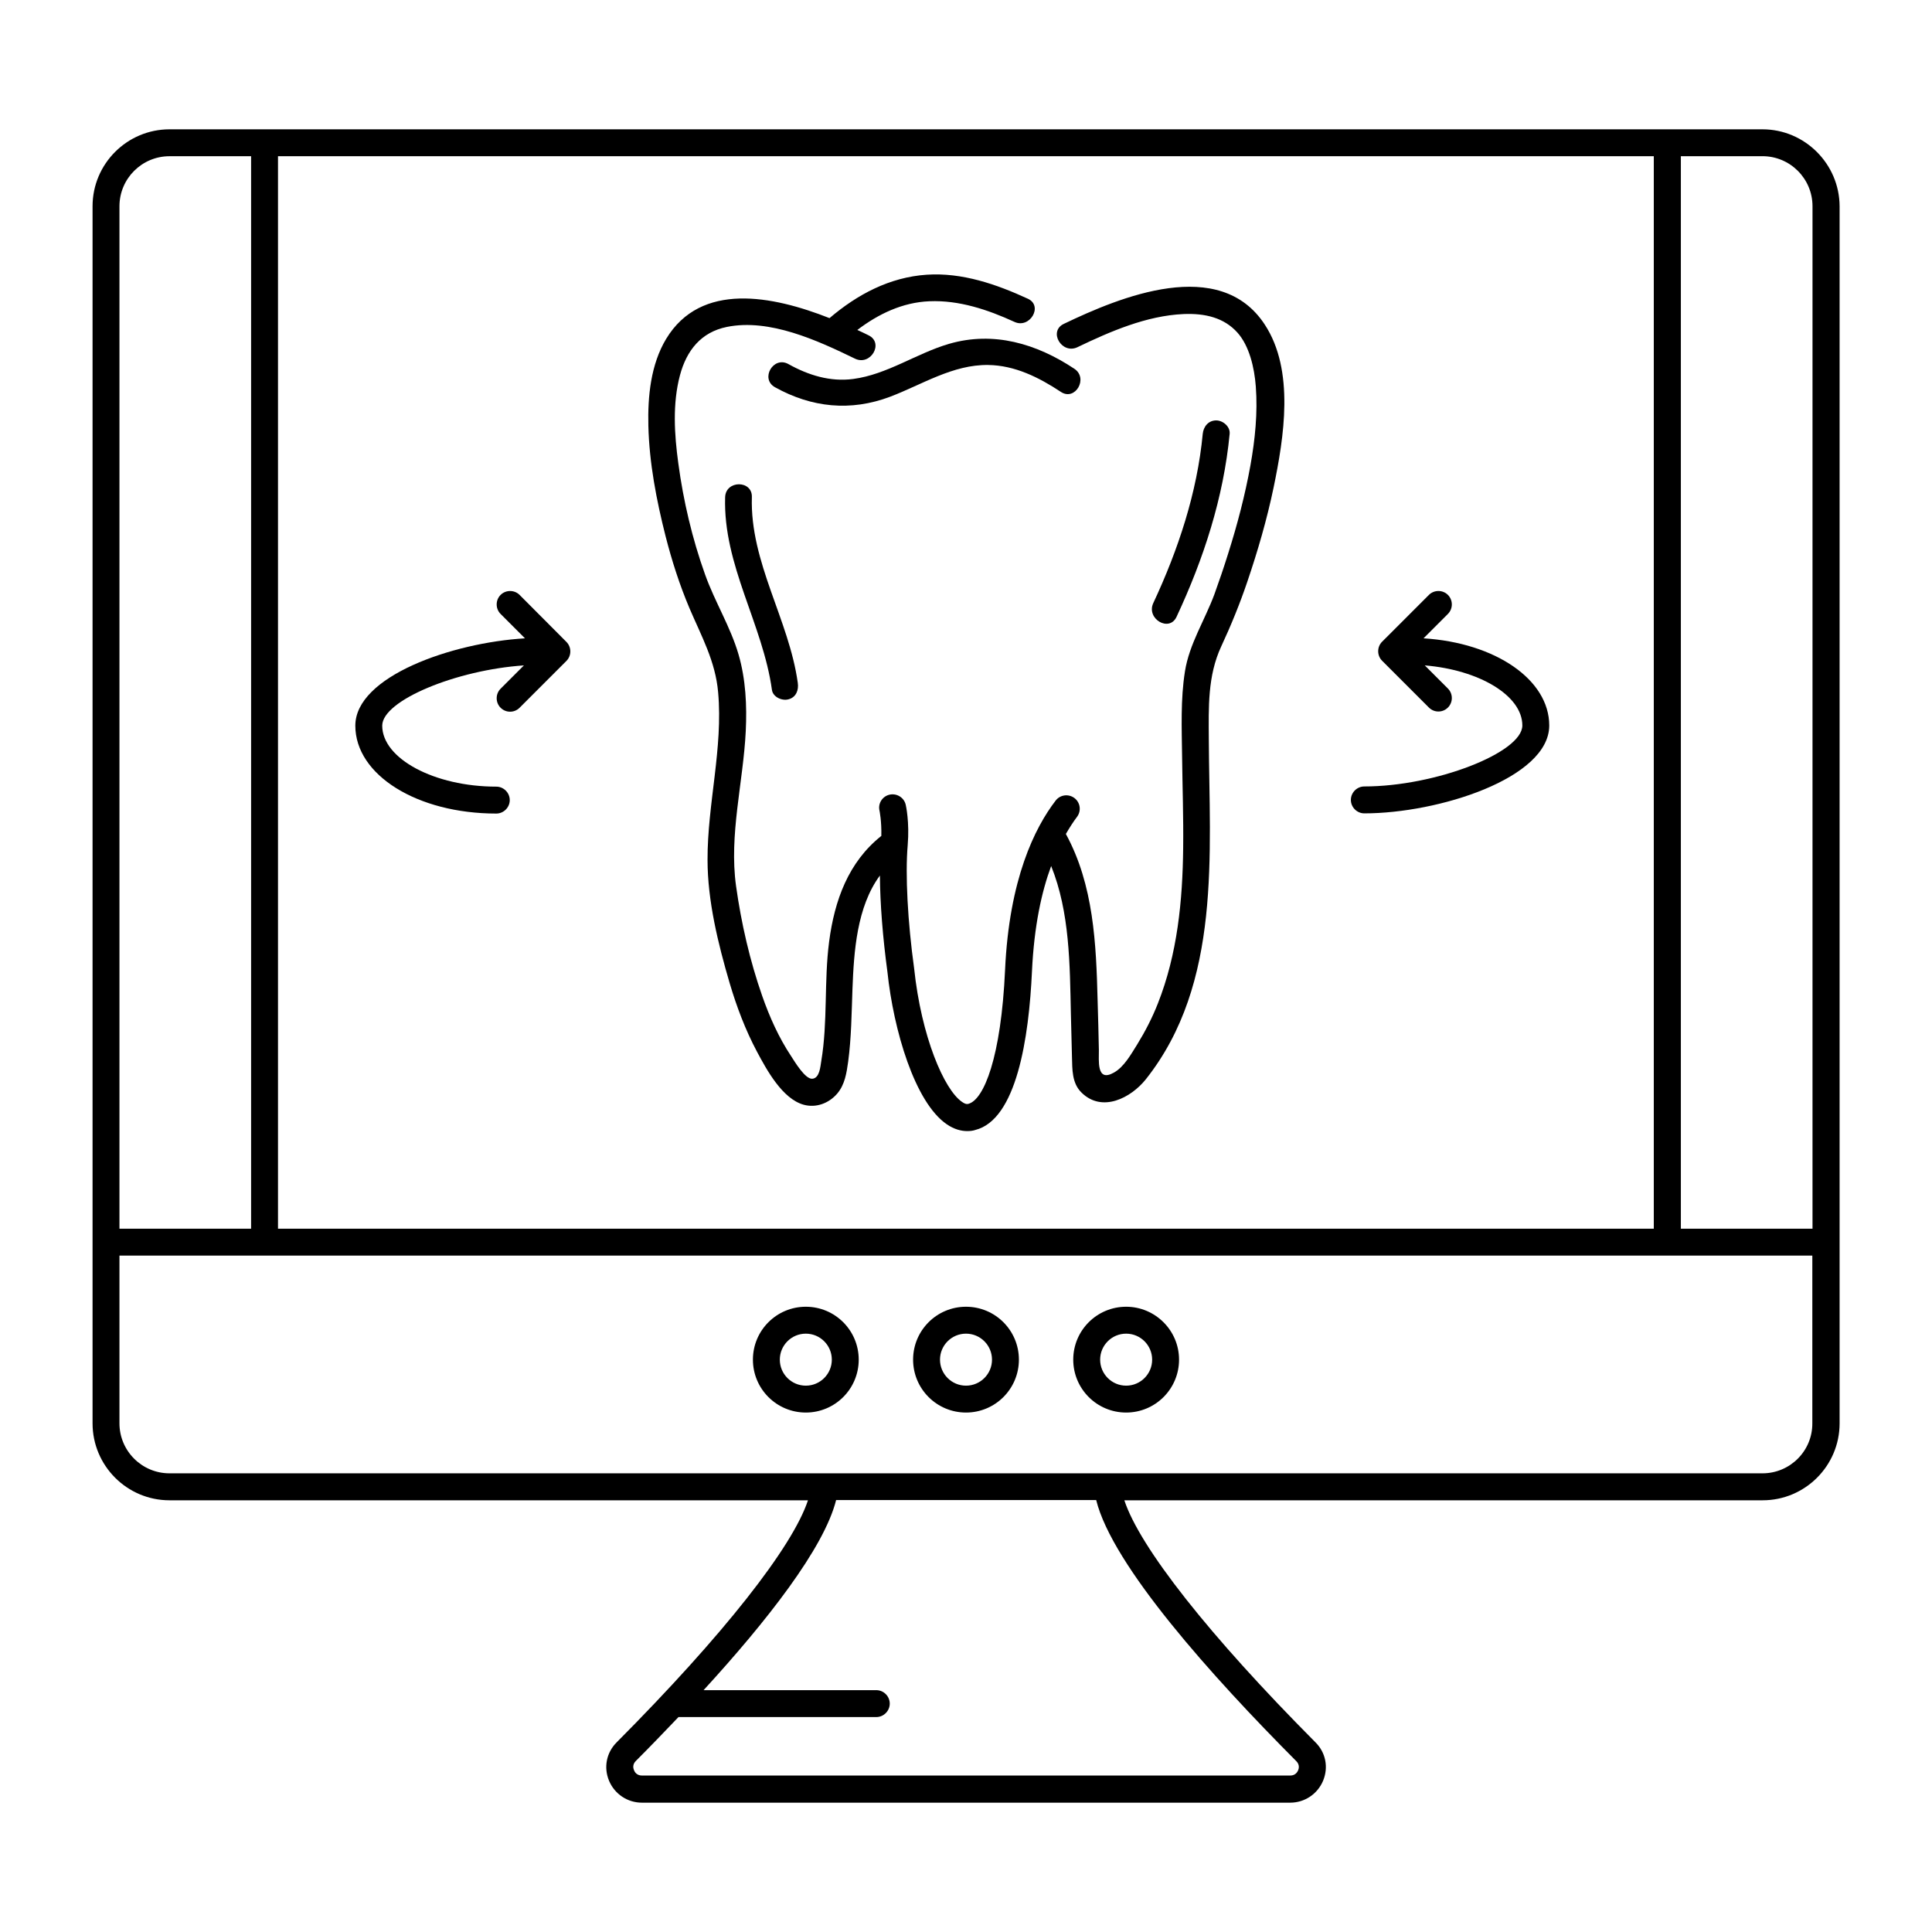
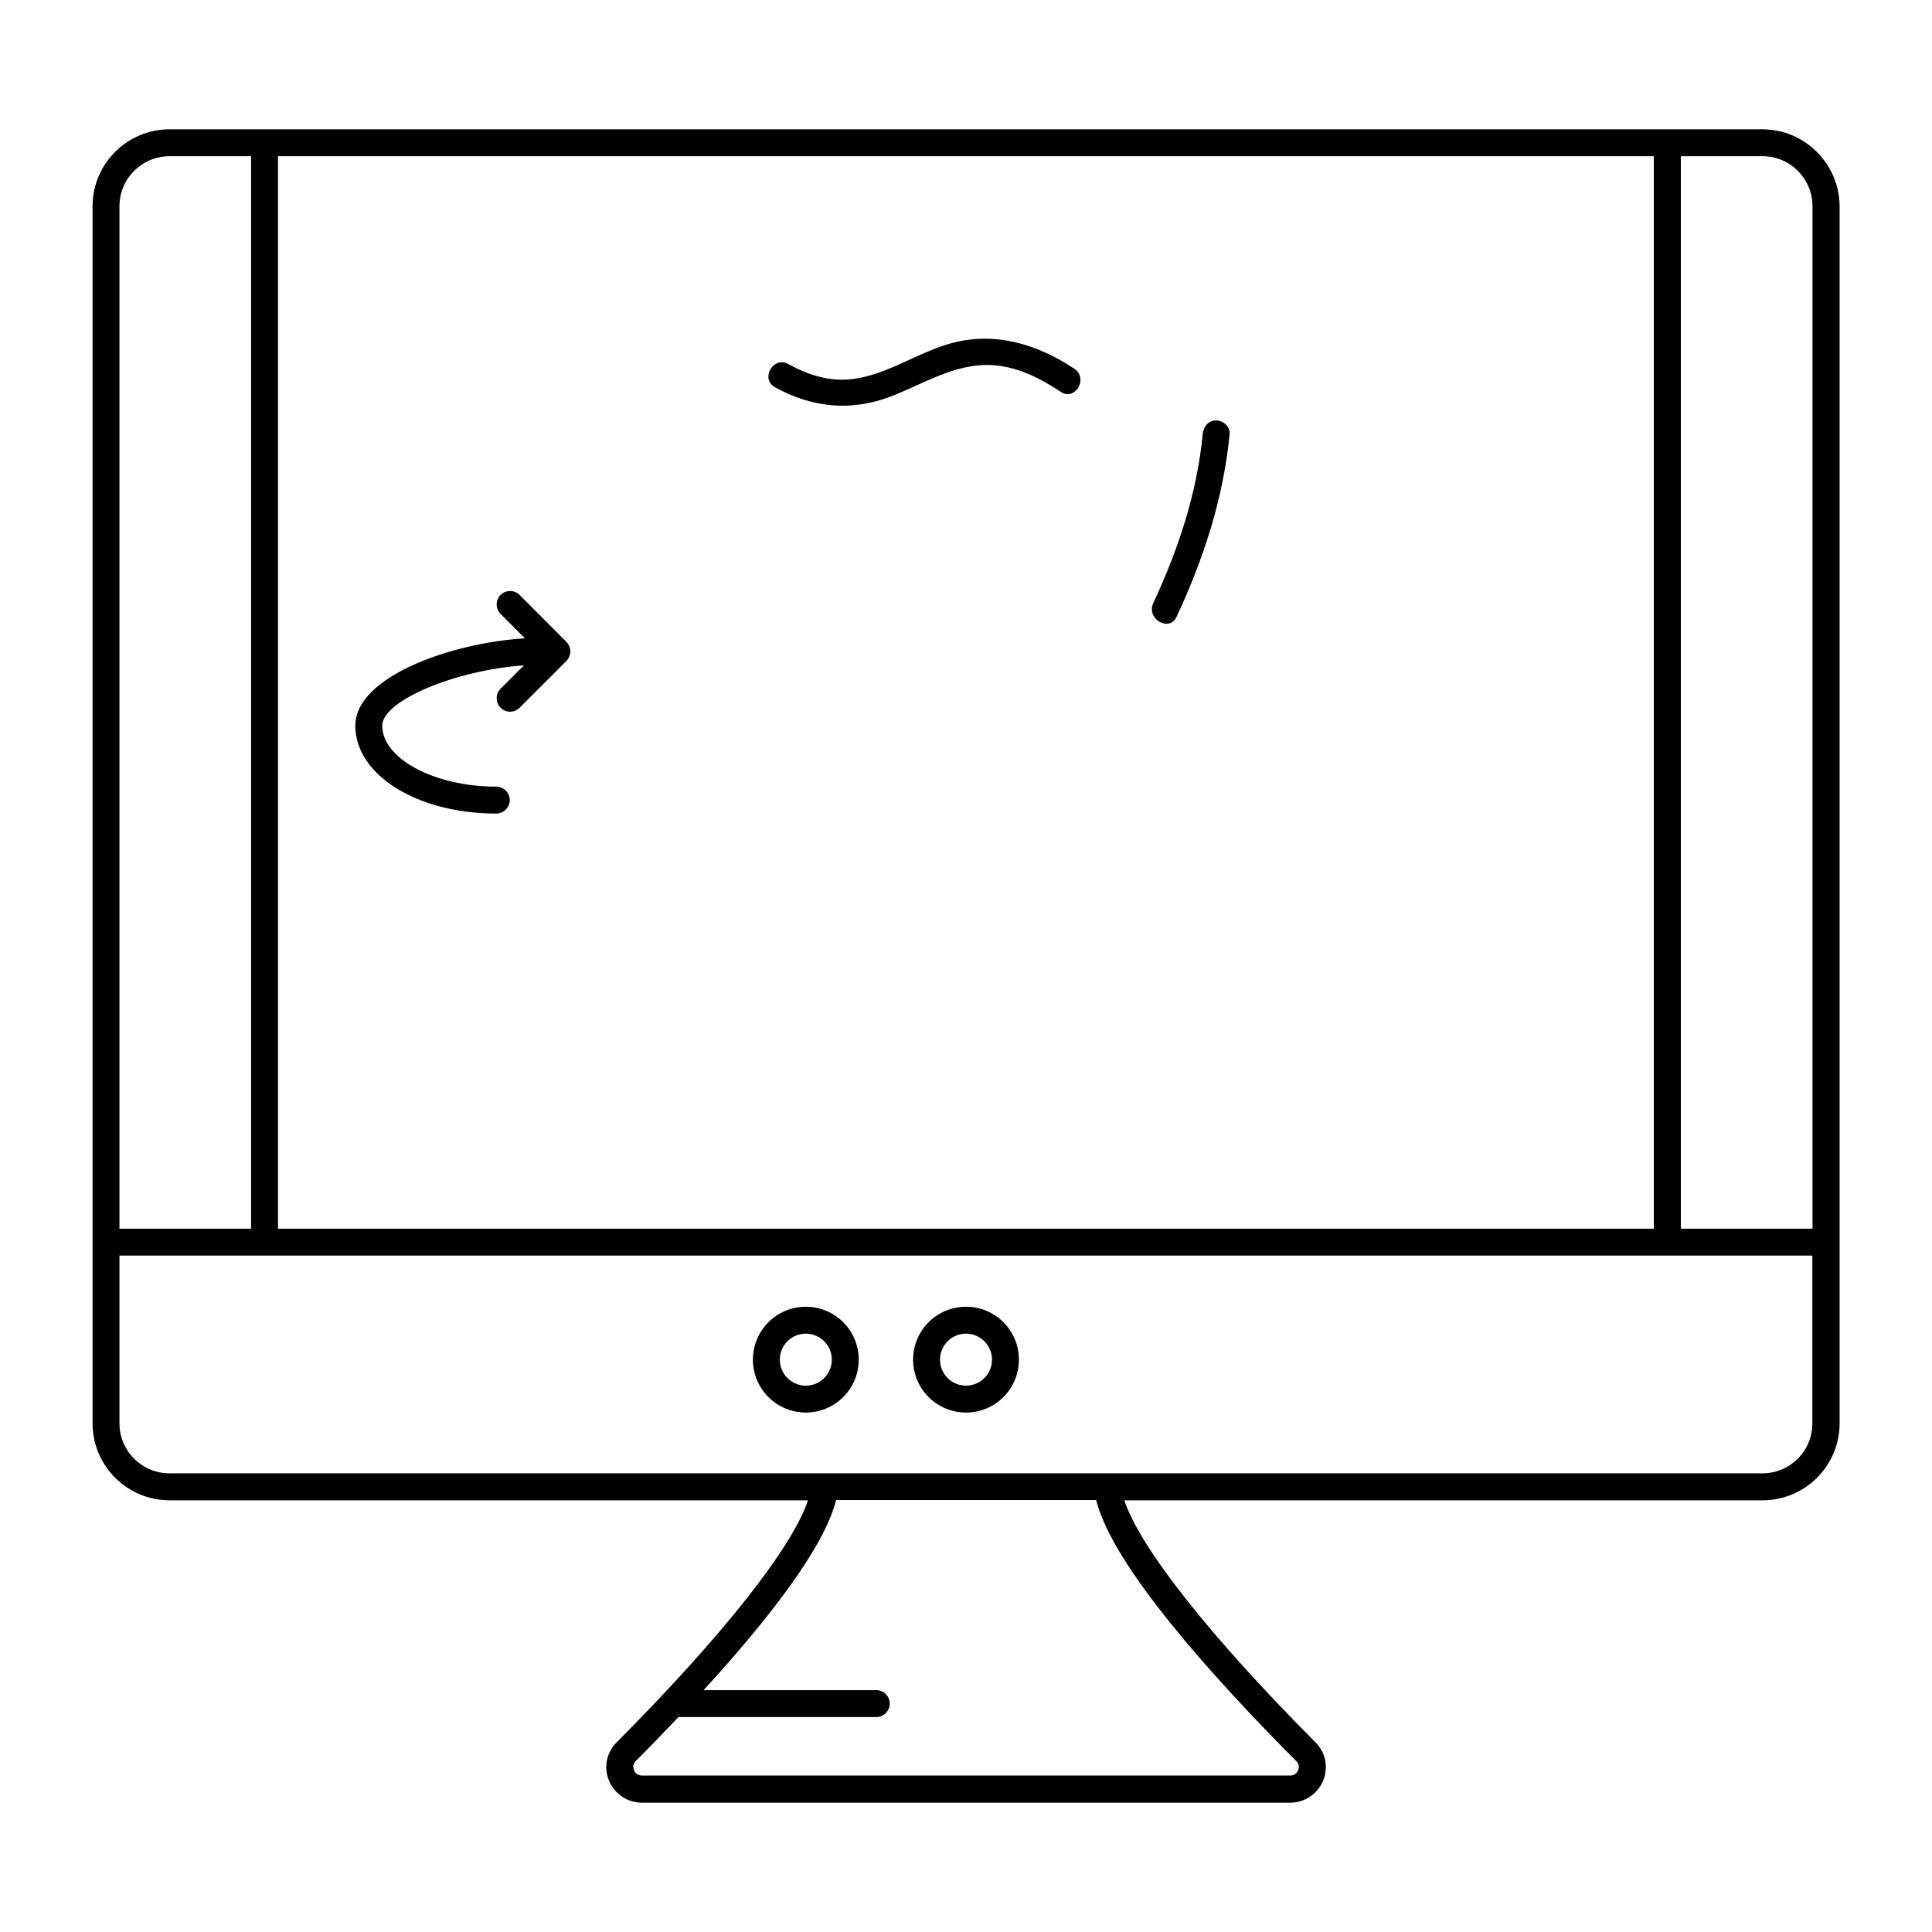
<svg xmlns="http://www.w3.org/2000/svg" fill="#000000" width="800px" height="800px" version="1.1" viewBox="144 144 512 512">
  <g>
    <path d="m611.07 178.27h-422.15c-11.219 0-20.391 9.125-20.391 20.391v322.54c0 11.219 9.125 20.391 20.391 20.391h169.2c-4.086 12.406-22.48 35.789-50.715 64.164-2.711 2.711-3.469 6.652-1.996 10.172 1.473 3.516 4.894 5.797 8.699 5.797h171.82c3.801 0 7.223-2.281 8.699-5.797 1.473-3.566 0.715-7.461-1.996-10.172-28.23-28.375-46.578-51.711-50.668-64.164h169.16c11.219 0 20.391-9.125 20.391-20.391v-322.54c-0.047-11.215-9.219-20.391-20.438-20.391zm13.262 20.391v270.96h-34.887v-284.23h21.625c7.32 0 13.262 5.941 13.262 13.262zm-406.66 270.96v-284.23h364.6v284.23zm-28.754-284.23h21.625v284.23h-34.887v-270.96c0-7.32 5.941-13.262 13.262-13.262zm298.62 425.34c0.949 0.949 0.664 1.996 0.477 2.426-0.191 0.43-0.715 1.379-2.09 1.379h-171.82c-1.379 0-1.949-1-2.09-1.426-0.191-0.43-0.477-1.473 0.477-2.426 3.707-3.707 7.508-7.652 11.312-11.645h52.422c1.949 0 3.566-1.617 3.566-3.566s-1.617-3.566-3.566-3.566h-45.77c16.73-18.25 31.941-37.645 35.125-50.383h68.918c4.273 17.352 30.75 46.82 53.039 69.207zm123.53-76.285h-422.15c-7.32 0-13.262-5.941-13.262-13.262v-44.441h448.63v44.441c0.047 7.32-5.894 13.262-13.215 13.262z" />
    <path d="m379.89 249.14c8.508-3.231 16.637-8.555 26-8.414 7.035 0.094 13.449 3.281 19.25 7.129 3.801 2.519 7.367-3.613 3.566-6.133-10.027-6.652-21.387-10.027-33.176-6.606-8.648 2.519-16.398 8.129-25.43 9.316-6.082 0.809-11.883-1-17.156-3.945-3.992-2.234-7.559 3.898-3.566 6.133 9.742 5.418 20.055 6.465 30.512 2.519z" />
-     <path d="m425.9 229.84c-4.137 1.996-0.523 8.129 3.613 6.18 8.699-4.184 18.348-8.363 28.137-8.793 5.703-0.238 10.742 0.949 14.305 4.941 3.09 3.469 4.469 9.172 4.848 14.258 0.523 6.988-0.191 14.02-1.426 20.914-1.426 7.891-3.469 15.684-5.894 23.336-1.141 3.66-2.375 7.273-3.66 10.836-2.519 6.797-6.652 13.164-7.793 20.391-1.188 7.414-0.855 15.113-0.762 22.578 0.094 8.078 0.379 16.113 0.285 24.191-0.145 14.02-1.52 28.137-6.703 41.254-1.473 3.754-3.328 7.367-5.465 10.836-1.617 2.566-3.469 5.988-6.227 7.508-4.656 2.613-3.898-3.281-3.945-6.035-0.094-4.324-0.191-8.699-0.332-13.023-0.379-15.113-1.047-30.703-8.414-44.203 1-1.711 1.996-3.281 2.945-4.516 1.188-1.57 0.902-3.801-0.664-4.992-1.57-1.188-3.801-0.902-4.992 0.664-5.512 7.176-12.309 20.77-13.402 44.867-1.047 23.148-5.609 34.457-9.742 35.504-0.191 0.047-0.664 0.191-1.664-0.523-4.754-3.231-10.789-17.301-12.691-35.363-1.711-12.359-2.375-24.859-1.711-32.605 0.523-6.227-0.477-10.598-0.523-10.789-0.43-1.902-2.375-3.09-4.277-2.66-1.902 0.43-3.137 2.328-2.66 4.277 0 0.047 0.57 2.66 0.477 6.652-8.746 6.938-12.406 17.109-13.832 27.996-1.379 10.504-0.332 21.293-2.09 31.703-0.238 1.426-0.43 4.516-2.375 4.656-1.902 0.145-4.707-4.609-5.609-5.988-3.281-4.941-5.703-10.363-7.652-15.922-3.281-9.363-5.562-19.297-6.938-29.137-1.902-13.594 1.902-27.52 2.566-41.066 0.332-6.797 0-13.734-1.902-20.297-2.141-7.367-6.32-14.02-8.887-21.246-3.375-9.41-5.75-19.488-7.082-29.422-1.047-7.652-1.57-15.828 0.43-23.336 1.758-6.606 5.609-11.453 12.453-12.832 11.312-2.281 24.051 3.613 33.938 8.414 4.137 1.996 7.746-4.137 3.613-6.18-0.949-0.477-1.949-0.949-2.996-1.426 5.562-4.231 11.977-7.32 19.105-7.606 7.844-0.332 15.496 2.234 22.527 5.465 4.086 1.902 7.699-4.231 3.566-6.133-8.363-3.852-17.441-6.988-26.805-6.367-9.84 0.664-18.395 5.227-25.762 11.504-15.066-5.941-34.078-9.742-43.301 5.512-4.086 6.797-4.894 15.258-4.707 23.004 0.238 9.887 2.141 19.727 4.562 29.277 1.664 6.512 3.707 12.879 6.32 19.059 3.184 7.461 6.891 14.07 7.606 22.293 1.332 14.875-2.852 29.562-2.805 44.441 0 10.836 2.805 22.242 5.848 32.605 1.855 6.273 4.184 12.453 7.273 18.25 2.566 4.801 6.703 12.453 12.359 14.02 3.281 0.902 6.652-0.379 8.84-2.898 2.09-2.426 2.519-5.512 2.945-8.508 0.855-6.367 0.902-12.832 1.141-19.25 0.379-9.934 1.141-21.77 7.273-30.086 0.047 7.461 0.762 16.445 1.996 25.57 1.617 15.352 7.223 34.555 15.73 40.352 1.996 1.379 3.898 1.805 5.418 1.805 0.809 0 1.52-0.094 2.09-0.285 10.98-2.711 14.258-24.383 15.066-42.062 0.57-12.074 2.566-21.102 5.086-27.898 4.941 12.262 4.941 26.047 5.227 39.164 0.094 3.801 0.191 7.559 0.285 11.359 0.094 3.328-0.047 6.988 2.519 9.504 5.465 5.418 13.117 1.426 17.062-3.516 20.152-25.43 16.824-59.84 16.684-90.164-0.047-8.414-0.332-16.73 3.281-24.523 2.613-5.609 4.941-11.312 6.938-17.207 2.758-8.129 5.18-16.445 6.938-24.859 2.758-13.309 5.656-31.086-2.328-43.25-11.926-18.234-38.258-7.394-53.277-0.172z" />
-     <path d="m336.17 275.76c-0.57 18.012 9.98 33.602 12.406 51.094 0.285 1.902 2.711 2.945 4.371 2.473 2.043-0.523 2.758-2.473 2.473-4.371-2.328-16.777-12.691-31.891-12.168-49.191 0.188-4.566-6.941-4.566-7.082-0.004z" />
    <path d="m455.8 307.46c7.176-15.352 12.453-31.559 14.07-48.48 0.191-1.902-1.758-3.566-3.566-3.566-2.09 0-3.375 1.664-3.566 3.566-1.473 15.59-6.512 30.75-13.117 44.867-1.898 4.133 4.231 7.793 6.18 3.613z" />
    <path d="m357.55 490.3c-7.746 0-14.02 6.273-14.02 14.02 0 7.746 6.273 14.02 14.02 14.02 7.746 0 14.02-6.273 14.02-14.02 0-7.746-6.273-14.02-14.02-14.02zm0 20.914c-3.801 0-6.891-3.09-6.891-6.891s3.09-6.891 6.891-6.891c3.801 0 6.891 3.09 6.891 6.891s-3.09 6.891-6.891 6.891z" />
    <path d="m400 490.3c-7.746 0-14.02 6.273-14.02 14.02 0 7.746 6.273 14.02 14.02 14.02s14.02-6.273 14.02-14.02c0-7.746-6.273-14.02-14.02-14.02zm0 20.914c-3.801 0-6.891-3.09-6.891-6.891s3.09-6.891 6.891-6.891 6.891 3.09 6.891 6.891-3.09 6.891-6.891 6.891z" />
-     <path d="m442.44 490.3c-7.746 0-14.02 6.273-14.02 14.02 0 7.746 6.273 14.02 14.02 14.02s14.02-6.273 14.02-14.02c0.004-7.746-6.32-14.02-14.02-14.02zm0 20.914c-3.801 0-6.891-3.09-6.891-6.891s3.09-6.891 6.891-6.891c3.801 0 6.891 3.09 6.891 6.891s-3.086 6.891-6.891 6.891z" />
-     <path d="m521.25 313.16 6.465-6.465c1.379-1.379 1.379-3.66 0-5.039-1.379-1.379-3.66-1.379-5.039 0l-12.406 12.406c-1.379 1.379-1.379 3.66 0 5.039l12.406 12.406c0.715 0.715 1.617 1.047 2.519 1.047s1.805-0.332 2.519-1.047c1.379-1.379 1.379-3.66 0-5.039l-6.133-6.133c14.402 1.188 25.855 7.984 25.855 15.922 0 7.223-23.098 16.16-41.875 16.16-1.949 0-3.566 1.617-3.566 3.566s1.617 3.566 3.566 3.566c19.535 0 49.004-9.27 49.004-23.289 0-12.172-14.305-21.914-33.316-23.102z" />
    <path d="m281.7 301.66c-1.379-1.379-3.66-1.379-5.039 0s-1.379 3.66 0 5.039l6.465 6.465c-19.297 1.141-44.961 10.078-44.961 23.148s16.398 23.289 37.359 23.289c1.949 0 3.566-1.617 3.566-3.566 0-1.949-1.617-3.566-3.566-3.566-16.398 0-30.23-7.414-30.23-16.16 0-6.703 19.727-14.781 37.547-15.969l-6.18 6.18c-1.379 1.379-1.379 3.66 0 5.039 0.715 0.715 1.617 1.047 2.519 1.047 0.902 0 1.805-0.332 2.519-1.047l12.406-12.406c1.379-1.379 1.379-3.66 0-5.039z" />
  </g>
</svg>